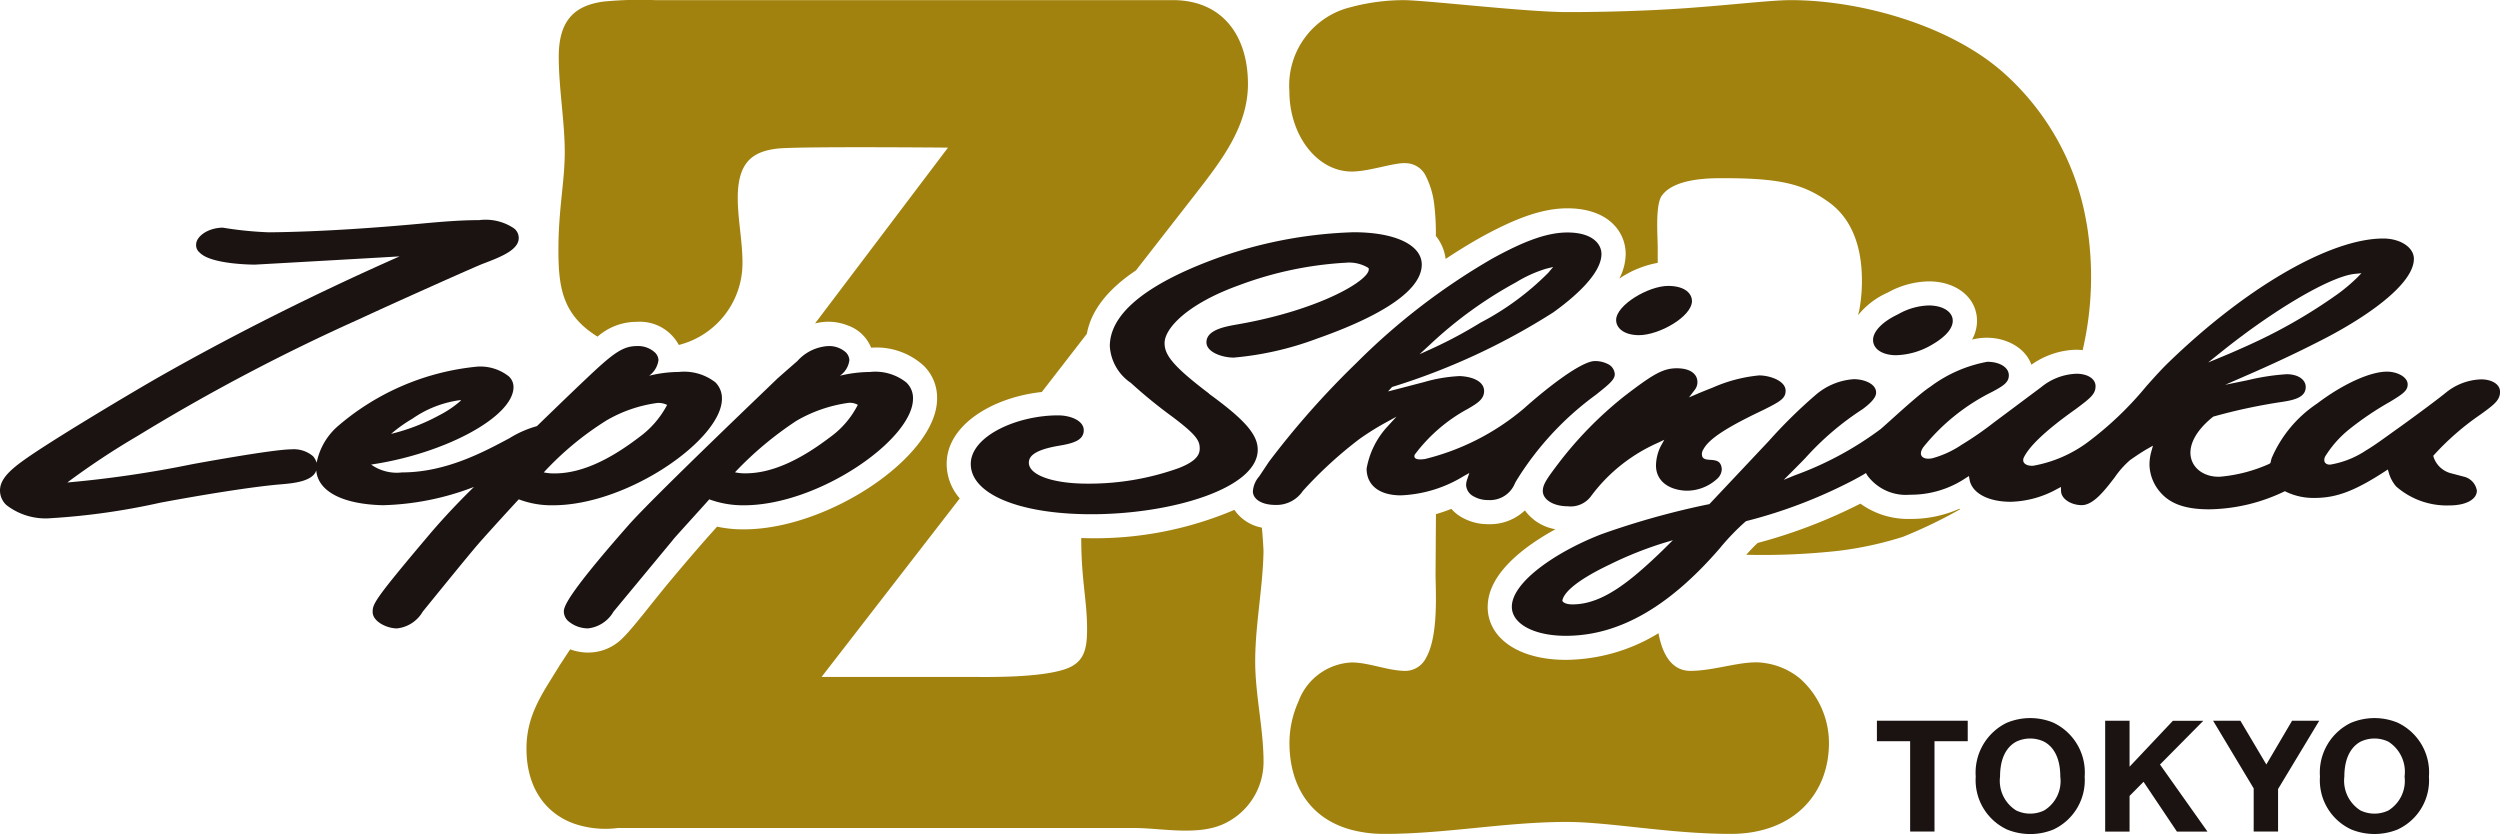
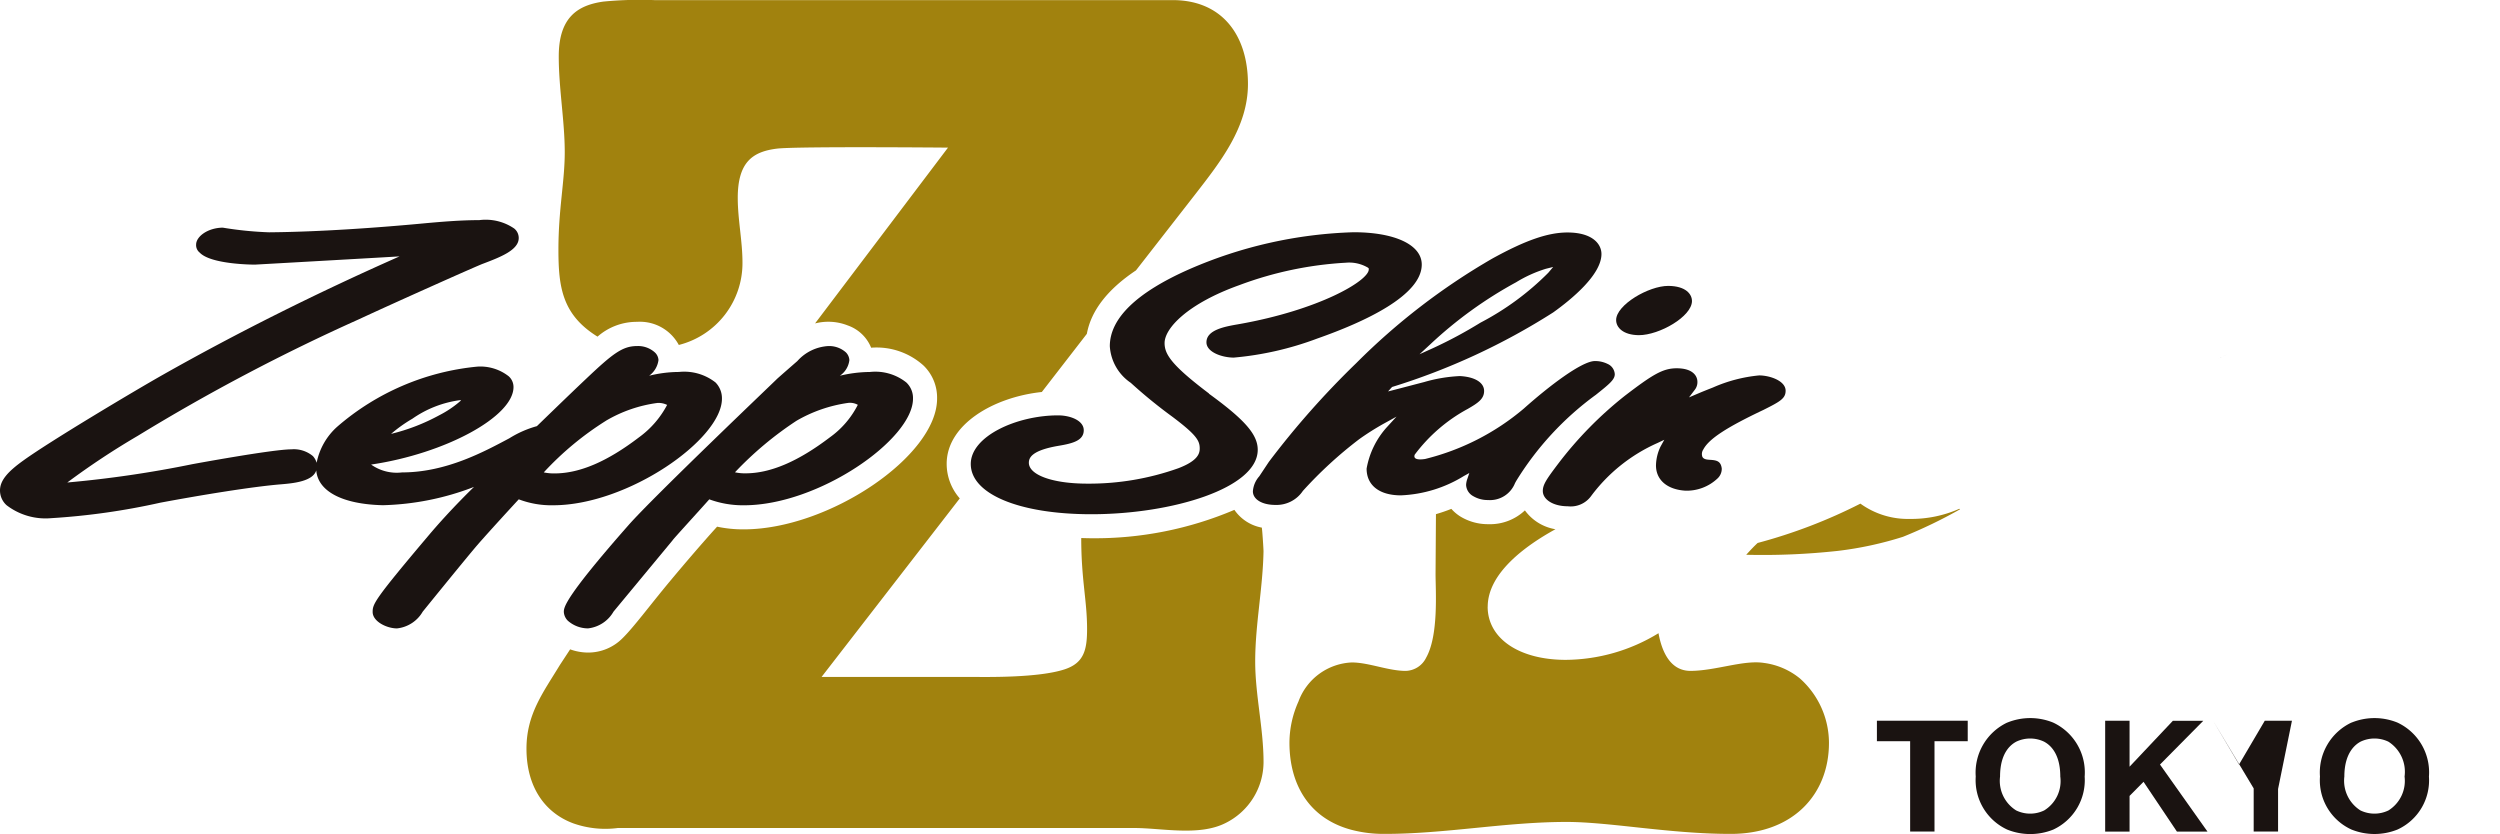
<svg xmlns="http://www.w3.org/2000/svg" id="logo" width="185.787" height="61.981" viewBox="0 0 185.787 61.981">
  <defs>
    <clipPath id="clip-path">
      <rect id="長方形_2131" data-name="長方形 2131" width="185.787" height="61.981" fill="none" />
    </clipPath>
  </defs>
  <g id="グループ_2822" data-name="グループ 2822" transform="translate(0 0)" clip-path="url(#clip-path)">
    <path id="パス_5000" data-name="パス 5000" d="M98.324 37.89A26.473 26.473.0 0187.7 40c-.258.0-.506-.009-.757-.015.0 3.114.434 4.631.434 6.763.0 1.564-.24 2.53-1.686 3-1.957.638-5.812.559-6.746.559h-11.3L77.916 37.039a3.889 3.889.0 01-.973-2.572c0-2.909 3.464-4.953 7.071-5.336l3.346-4.323c.314-1.722 1.535-3.3 3.649-4.713l4.409-5.659c1.867-2.407 3.915-4.992 3.915-8.191.0-3.648-1.952-6.325-5.785-6.235H55.264A28.069 28.069.0 0051.43.118c-1.918.271-3.315 1.176-3.315 4.074.0 2.406.445 4.81.445 7.127.0 2.167-.47 4.23-.47 7.237.0 2.776.282 4.84 2.906 6.461a4.409 4.409.0 012.941-1.1 3.279 3.279.0 013.1 1.719 6.272 6.272.0 004.731-6.123c0-1.6-.351-3.205-.351-4.806.0-2.688 1.13-3.436 2.9-3.66 1.422-.18 12.724-.076 12.724-.076L67.162 24.036a3.942 3.942.0 012.435.151 2.912 2.912.0 011.733 1.653 5.2 5.2.0 013.9 1.332 3.316 3.316.0 011 2.454c0 4.266-8.052 9.713-14.361 9.713a9.144 9.144.0 01-1.986-.2s-1.307 1.422-3.441 3.978c-1.526 1.827-2.751 3.494-3.594 4.318a3.594 3.594.0 01-2.561 1.06 3.953 3.953.0 01-1.326-.239L48.2 49.416c-1.241 2.049-2.484 3.648-2.484 6.224.0 2.823 1.351 4.759 3.475 5.546a7.14 7.14.0 003.315.347H90.873c2.045.0 4.815.622 6.772-.359a5.07 5.07.0 002.846-4.542c0-2.493-.62-4.988-.62-7.477.0-2.732.57-5.461.618-8.189.0-.119-.078-1.438-.126-1.756a3.166 3.166.0 01-2.039-1.32" transform="translate(-6.591 0)" fill="#a1820e" />
    <path id="パス_5001" data-name="パス 5001" d="M126.7 51.462c0-2.494 2.792-4.529 5.034-5.761a3.519 3.519.0 01-2.27-1.4 3.774 3.774.0 01-2.729 1.024 3.925 3.925.0 01-2.052-.561 3.078 3.078.0 01-.686-.577c-.389.157-.769.283-1.144.394l-.029 4.439c0 1.244.24 4.564-.7 6.228h0a1.741 1.741.0 01-1.519.98c-1.3.0-2.746-.627-4.008-.627a4.423 4.423.0 00-3.962 2.906 7.528 7.528.0 00-.669 3.059c0 3.118 1.477 5.643 4.622 6.476a9.43 9.43.0 002.444.3c4.54.0 8.993-.889 13.528-.889 3.207.0 7.661.889 12.2.889 4.631.0 7.3-2.937 7.3-6.764a6.427 6.427.0 00-2.162-4.791 5.313 5.313.0 00-2.658-1.149c-1.514-.24-3.562.573-5.448.59-1.548.014-2.159-1.478-2.4-2.8a13.356 13.356.0 01-6.889 1.98c-3.473.0-5.807-1.588-5.807-3.952" transform="translate(-16.141 -6.371)" fill="#a1820e" />
    <path id="パス_5002" data-name="パス 5002" d="M163.8 44.868a6.015 6.015.0 01-3.683-1.136 38.72 38.72.0 01-7.637 2.923c-.214.2-.447.432-.848.878a51.289 51.289.0 006.8-.288 26.178 26.178.0 004.845-1.046 35.589 35.589.0 004.245-2.046c-.016-.015-.036-.025-.051-.039a8.836 8.836.0 01-3.672.755" transform="translate(-21.861 -6.305)" fill="#a1820e" />
-     <path id="パス_5003" data-name="パス 5003" d="M171.193 16.54a19.142 19.142.0 00-6.224-11.19c-3.985-3.493-10.6-5.34-15.76-5.34-1.587.0-5.2.456-8.977.676C136.391.91 132.874.9 132.644.9c-3.029.0-10.148-.84-12.1-.889a15.27 15.27.0 00-4.01.52 5.987 5.987.0 00-4.573 6.244c0 3.309 2.078 5.974 4.632 5.974 1.3.0 3.149-.676 4.008-.622a1.685 1.685.0 011.461.88 6.255 6.255.0 01.662 2.177h0a18.044 18.044.0 01.123 2.353 3.365 3.365.0 01.726 1.707c.873-.579 1.721-1.1 2.578-1.585 2.768-1.527 4.7-2.177 6.478-2.177 2.987.0 4.324 1.706 4.324 3.4a4.026 4.026.0 01-.476 1.825 7.472 7.472.0 012.857-1.172V18.436c0-.887-.183-3.019.258-3.824.231-.342.954-1.345 4.237-1.367 4.518-.03 6.308.391 8.246 1.8 1.513 1.1 2.434 3 2.434 5.805a11.719 11.719.0 01-.2 2.222c-.005.023-.051.2-.077.309.0.017-.008.033-.01.045a5.86 5.86.0 012.208-1.683 6.484 6.484.0 013.051-.832c2.075.0 3.581 1.233 3.581 2.932a2.859 2.859.0 01-.367 1.394c1.96-.493 3.9.4 4.408 1.87a5.981 5.981.0 013.357-1.116 4.352 4.352.0 01.454.032 24.049 24.049.0 00.286-9.477z" transform="translate(-16.141 -0.001)" fill="#a1820e" />
    <path id="パス_5004" data-name="パス 5004" d="M162.979 64.106V62.583h6.749v1.523h-2.469v6.712h-1.81V64.106z" transform="translate(-23.497 -9.023)" fill="#1a1311" />
    <path id="パス_5005" data-name="パス 5005" d="M173.906 62.689a4.508 4.508.0 013.409.0 4.089 4.089.0 012.341 4.015 4.046 4.046.0 01-2.341 3.939 4.573 4.573.0 01-3.409.0A4.044 4.044.0 01171.56 66.7a4.113 4.113.0 012.346-4.015m.662 6.534a2.4 2.4.0 002.076.0 2.556 2.556.0 001.2-2.52c0-1.887-.915-2.432-1.2-2.59a2.392 2.392.0 00-2.076.0c-.282.157-1.2.7-1.2 2.59a2.587 2.587.0 001.2 2.52" transform="translate(-24.734 -8.99)" fill="#1a1311" />
    <path id="パス_5006" data-name="パス 5006" d="M184.613 62.583V66l3.219-3.413h2.261l-3.219 3.252 3.529 4.983h-2.271l-2.481-3.7-1.038 1.049v2.653H182.8V62.583z" transform="translate(-26.355 -9.023)" fill="#1a1311" />
-     <path id="パス_5007" data-name="パス 5007" d="M192.171 62.583H194.2l1.928 3.252 1.914-3.252h2.019L197 67.658v3.161h-1.812V67.613z" transform="translate(-27.706 -9.023)" fill="#1a1311" />
+     <path id="パス_5007" data-name="パス 5007" d="M192.171 62.583l1.928 3.252 1.914-3.252h2.019L197 67.658v3.161h-1.812V67.613z" transform="translate(-27.706 -9.023)" fill="#1a1311" />
    <path id="パス_5008" data-name="パス 5008" d="M203.8 62.689a4.512 4.512.0 013.41.0 4.079 4.079.0 012.34 4.011 4.016 4.016.0 01-2.342 3.939 4.577 4.577.0 01-3.41.0 4.014 4.014.0 01-2.346-3.939 4.1 4.1.0 012.346-4.015m.666 6.534a2.4 2.4.0 002.075.0 2.589 2.589.0 001.2-2.52 2.652 2.652.0 00-1.2-2.59 2.388 2.388.0 00-2.075.0c-.287.157-1.2.727-1.2 2.59a2.607 2.607.0 001.2 2.52" transform="translate(-29.044 -8.99)" fill="#1a1311" />
    <path id="パス_5009" data-name="パス 5009" d="M53.77 43.352c-4.781 5.428-4.811 6.127-4.811 6.456a1 1 0 00.3.654 2.275 2.275.0 001.5.567 2.5 2.5.0 001.892-1.244l4.39-5.3c-.039.0 2.069-2.3 2.727-3.046a7.263 7.263.0 002.574.442c5.559.0 12.565-4.9 12.565-7.918a1.588 1.588.0 00-.495-1.208 3.7 3.7.0 00-2.706-.781 9.792 9.792.0 00-2.234.28 1.629 1.629.0 00.707-1.165.884.884.0 00-.261-.574 1.868 1.868.0 00-1.312-.466 3.332 3.332.0 00-2.293 1.114s-1.535 1.336-1.535 1.35S55.646 41.221 53.77 43.352M66.25 35.6a10.558 10.558.0 013.873-1.332 1.206 1.206.0 01.683.147 6.671 6.671.0 01-2.069 2.411c-2.365 1.8-4.429 2.68-6.268 2.68a3.312 3.312.0 01-.791-.077A25.633 25.633.0 0166.25 35.6" transform="translate(-7.058 -4.331)" fill="#1a1311" />
    <path id="パス_5010" data-name="パス 5010" d="M3.8 41.264a51.443 51.443.0 008.118-1.152c3.009-.562 6.819-1.189 8.949-1.363.975-.08 2.385-.225 2.636-1.038.121 1.559 1.944 2.52 4.953 2.59a20.142 20.142.0 006.77-1.36s-1.728 1.654-3.369 3.6c-4.057 4.8-4.163 5.1-4.163 5.695.0.706 1.045 1.22 1.809 1.22a2.517 2.517.0 001.911-1.244s3.267-4.031 4.038-4.926 2.942-3.256 3.1-3.423a6.8 6.8.0 002.55.442c5.547.0 12.549-4.9 12.549-7.918a1.675 1.675.0 00-.477-1.208 3.767 3.767.0 00-2.722-.781 9.334 9.334.0 00-2.211.281 1.712 1.712.0 00.694-1.166.835.835.0 00-.278-.574 1.855 1.855.0 00-1.311-.466c-1.089.0-1.813.561-3.82 2.464-1.216 1.146-3.626 3.488-3.626 3.488a7.717 7.717.0 00-2.045.9c-1.879 1-4.708 2.538-7.975 2.538a3.287 3.287.0 01-2.3-.583c5.5-.813 10.581-3.557 10.581-5.76a1.073 1.073.0 00-.356-.8A3.422 3.422.0 0035.489 30a18.593 18.593.0 00-10.435 4.473 4.843 4.843.0 00-1.523 2.676 1.245 1.245.0 00-.279-.5 2.217 2.217.0 00-1.611-.5c-1.388.0-7.371 1.107-7.371 1.107A82.943 82.943.0 015 38.613a57.152 57.152.0 015.243-3.471 145.671 145.671.0 0116.43-8.659c2.859-1.329 8.922-4.034 9.228-4.132 1.291-.491 2.648-1.012 2.648-1.906a.9.9.0 00-.335-.706 3.747 3.747.0 00-2.6-.624c-1.427.0-2.867.126-4.238.252-3.149.294-7.509.62-11.38.653a26.546 26.546.0 01-3.446-.347c-1.137.02-1.975.674-1.975 1.256a.708.708.0 00.267.6c.847.893 4.055.893 4.1.893.03.0 9.953-.561 10.753-.613-6.16 2.724-12.056 5.669-17.614 8.812C10 31.8 3.829 35.474 1.756 36.963.586 37.8.0 38.454.0 39.206A1.472 1.472.0 00.488 40.3a4.756 4.756.0 003.314.964m41.219-7.235A10.164 10.164.0 0148.867 32.7a1.459 1.459.0 01.709.147 6.985 6.985.0 01-2.092 2.411c-2.36 1.8-4.411 2.68-6.274 2.68a3.53 3.53.0 01-.8-.077 22.7 22.7.0 014.612-3.83m-14.39-.148a8.035 8.035.0 013.559-1.391c.046.0.046.021.074.021a7.715 7.715.0 01-1.629 1.107A14.7 14.7.0 0129.063 35a10.729 10.729.0 011.568-1.119" transform="translate(0 -2.756)" fill="#1a1311" />
    <path id="パス_5011" data-name="パス 5011" d="M102 32.148c-2.79-2.107-3.3-2.915-3.3-3.747.0-1.113 1.733-2.935 5.538-4.3a26.786 26.786.0 017.956-1.674 2.728 2.728.0 011.624.373l.055.053v.077c0 .832-3.671 3.009-9.668 4.067-1.011.175-2.394.415-2.394 1.347.0.741 1.18 1.136 2.033 1.136a23.436 23.436.0 006.2-1.416c3.542-1.243 7.767-3.206 7.767-5.5.0-1.461-1.987-2.4-5.064-2.4a32.938 32.938.0 00-12.233 2.758c-3.9 1.725-5.884 3.646-5.884 5.71a3.549 3.549.0 001.558 2.723 36.516 36.516.0 003.063 2.5c1.857 1.392 2.06 1.814 2.06 2.385.0.4-.181.925-1.589 1.462a19.762 19.762.0 01-6.77 1.145c-2.555.0-4.338-.639-4.338-1.555.0-.376.225-.915 2.179-1.252 1.042-.174 1.9-.38 1.9-1.161.0-.718-.984-1.106-1.909-1.106-3.062.0-6.487 1.545-6.487 3.612.0 2.235 3.6 3.735 8.961 3.735 5.97.0 12.364-1.923 12.364-4.787.0-1.135-.95-2.227-3.63-4.173" transform="translate(-12.154 -2.905)" fill="#1a1311" />
    <path id="パス_5012" data-name="パス 5012" d="M134.259 32.268c1.012-.809 1.425-1.138 1.428-1.546a.89.89.0 00-.543-.772 2.08 2.08.0 00-.933-.208c-.982.0-3.458 1.9-5.281 3.529a18.014 18.014.0 01-7.337 3.748c-.568.086-.892.0-.773-.321a12.1 12.1.0 013.949-3.405c.752-.435 1.207-.739 1.207-1.329.0-.624-.688-1.048-1.795-1.106a11.251 11.251.0 00-2.671.448c-.212.052-2.6.682-2.673.693l.3-.331a49.359 49.359.0 0011.976-5.542c1.341-.959 3.584-2.792 3.584-4.339.0-.739-.662-1.6-2.528-1.6-1.45.0-3.124.582-5.593 1.944a48.61 48.61.0 00-10.1 7.763 63.386 63.386.0 00-6.5 7.345l-.709 1.068a1.879 1.879.0 00-.474 1.114c0 .6.685 1.012 1.664 1.012a2.356 2.356.0 002.05-1.04 30.776 30.776.0 014.194-3.85 19.636 19.636.0 011.8-1.14l.965-.531-.743.813a6.193 6.193.0 00-1.479 3.05c0 1.244.953 1.987 2.55 1.987a9.65 9.65.0 004.674-1.434l.409-.226-.149.443a1.477 1.477.0 00-.09.438 1 1 0 00.531.839 2.111 2.111.0 001.1.289 2 2 0 002.005-1.261l.089-.161a22.475 22.475.0 015.89-6.379M122 28.476a30.938 30.938.0 016.357-4.591 9.66 9.66.0 012.207-1l.544-.135-.362.43a20.407 20.407.0 01-5.044 3.711 33.028 33.028.0 01-3.5 1.88l-1.025.465z" transform="translate(-15.685 -2.91)" fill="#1a1311" />
    <path id="パス_5013" data-name="パス 5013" d="M145.97 25.952c0-.513-.455-1.117-1.762-1.127-1.465.0-3.866 1.415-3.873 2.532-.005.555.515 1.119 1.688 1.13 1.524.0 3.938-1.384 3.948-2.534" transform="translate(-20.232 -3.579)" fill="#1a1311" />
-     <path id="パス_5014" data-name="パス 5014" d="M164.37 30.221a5.515 5.515.0 002.686-.8c.564-.325 1.511-.987 1.511-1.76.0-.669-.734-1.137-1.786-1.137a4.866 4.866.0 00-2.287.661c-1.142.537-1.849 1.264-1.849 1.9.0.68.693 1.137 1.725 1.137" transform="translate(-23.449 -3.824)" fill="#1a1311" />
-     <path id="パス_5015" data-name="パス 5015" d="M203.3 31.18a4.371 4.371.0 00-2.612.988c-.742.608-2.918 2.2-3.524 2.628-.931.661-1.713 1.253-2.4 1.658a6.836 6.836.0 01-2.63 1.055c-.253.038-.614-.1-.428-.574a7.988 7.988.0 011.836-2.072 22.969 22.969.0 012.994-2.016c.937-.568 1.316-.818 1.316-1.29.0-.569-.8-.952-1.538-.952-1.26.0-3.3.934-5.2 2.377a9.259 9.259.0 00-3.37 4.053c-.028.092-.049.18-.068.268l-.021.09-.092.067a11.282 11.282.0 01-3.651.953c-2.063.091-3.47-2.1-.509-4.465a41.693 41.693.0 015.154-1.1c.87-.136 1.718-.333 1.718-1.1.0-.56-.582-.952-1.415-.952a16.882 16.882.0 00-2.881.441l-1.69.346 1.579-.69c1.9-.822 3.746-1.69 5.346-2.508 3.434-1.718 7.1-4.239 7.1-6.165.0-.846-1-1.508-2.28-1.508-3.931.0-10.213 3.637-16.008 9.264-.5.488-1.036 1.085-1.6 1.719a25.142 25.142.0 01-4.378 4.175 9.627 9.627.0 01-4.028 1.729c-.517.031-.9-.219-.673-.657.443-.86 1.689-2.035 3.844-3.559 1.066-.8 1.465-1.1 1.465-1.7.0-.542-.582-.921-1.415-.921a4.358 4.358.0 00-2.612.988L167.1 34.385a25.03 25.03.0 01-2.4 1.658 7.352 7.352.0 01-2.152.994c-.626.145-1.153-.126-.7-.806A15.225 15.225.0 01167 32.094c.775-.418 1.212-.68 1.212-1.209.0-.625-.719-1.012-1.6-1.012a10.1 10.1.0 00-4.236 1.854c-.864.549-3.121 2.667-3.693 3.149a24.745 24.745.0 01-6.378 3.434l-.822.337s1.22-1.214 1.606-1.62a21.084 21.084.0 014.223-3.611c1.036-.748 1.036-1.126 1.036-1.268.0-.614-.845-.982-1.662-.982a4.841 4.841.0 00-2.807 1.149 37.172 37.172.0 00-3.5 3.441l-4.419 4.694s-.377.077-.542.112a59.875 59.875.0 00-7.44 2.109c-3.33 1.278-6.7 3.547-6.7 5.409.0 1.27 1.65 2.157 4.012 2.157 3.922.0 7.669-2.132 11.454-6.518a17.121 17.121.0 011.9-1.973l.07-.038a36.56 36.56.0 007.24-2.681c.53-.258 1.027-.524 1.48-.788l.163-.1.09.167a3.562 3.562.0 003.185 1.446 7.326 7.326.0 004.146-1.244l.23-.144.045.266c.175 1 1.379 1.647 3.063 1.647a7.487 7.487.0 003.467-.964l.26-.137.008.294c.015.632.805 1.057 1.535 1.057.871.0 1.712-1.1 2.453-2.063a6.779 6.779.0 011.148-1.291c.508-.352.9-.615 1.312-.849l.384-.219-.119.426a3.622 3.622.0 00-.139 1.035 3.229 3.229.0 00.782 1.979c.757.893 1.888 1.292 3.664 1.292a13.27 13.27.0 005.538-1.309l.08-.037.079.04a4.691 4.691.0 002.132.459c1.618.0 2.986-.518 5.232-1.979l.207-.134.068.236a2.712 2.712.0 00.549 1.026 5.715 5.715.0 003.965 1.408c1.216.0 2.033-.444 2.033-1.1a1.271 1.271.0 00-.941-1.03l-1.027-.271a1.841 1.841.0 01-1.275-1.285 19.734 19.734.0 013.5-3.061c1.083-.775 1.465-1.1 1.465-1.7.0-.542-.582-.921-1.415-.921m-19.281-2.054c3.956-3.173 8.119-5.606 9.9-5.785l.495-.05-.347.358a12.991 12.991.0 01-1.441 1.208 39.017 39.017.0 01-6.48 3.727c-.213.1-.408.185-.59.266-.543.243-.958.423-1.352.586l-1.184.491zM142.729 43.644c-.757.749-1.479 1.413-2.146 1.976-1.87 1.577-3.351 2.282-4.8 2.282-.649.0-.75-.258-.75-.258.027-.324.425-1.234 3.53-2.71a27.4 27.4.0 013.984-1.594l.7-.21z" transform="translate(-18.926 -2.987)" fill="#1a1311" />
    <path id="パス_5016" data-name="パス 5016" d="M194.271 30.219c-.543.243-.959.423-1.353.586l-1.183.491 1.184-.491c.394-.163.809-.343 1.352-.586" transform="translate(-27.643 -4.357)" fill="#1a1311" />
    <path id="パス_5017" data-name="パス 5017" d="M145.258 33.583a.91.91.0 00.2-.591c0-.49-.4-1.013-1.538-1.013-1.029.0-1.784.46-3.851 2.041a28.176 28.176.0 00-4.963 5.059c-.859 1.136-1.137 1.544-1.137 2.018.0.648.793 1.136 1.847 1.136a1.874 1.874.0 001.749-.769 12.406 12.406.0 014.919-3.929l.512-.243-.276.5a3.38 3.38.0 00-.339 1.336c-.039 1.116.8 1.862 2.185 1.947a3.34 3.34.0 002.383-.906.975.975.0 00.318-.739c-.067-.555-.384-.617-.86-.648-.241-.015-.471-.031-.577-.217a.6.6.0 01.069-.555c.407-.777 1.7-1.627 4.461-2.935 1.256-.628 1.653-.855 1.653-1.43.0-.731-1.166-1.136-1.971-1.136a11.085 11.085.0 00-3.434.9c-.416.163-.784.31-1.137.461l-.638.272z" transform="translate(-19.315 -4.61)" fill="#1a1311" />
  </g>
</svg>